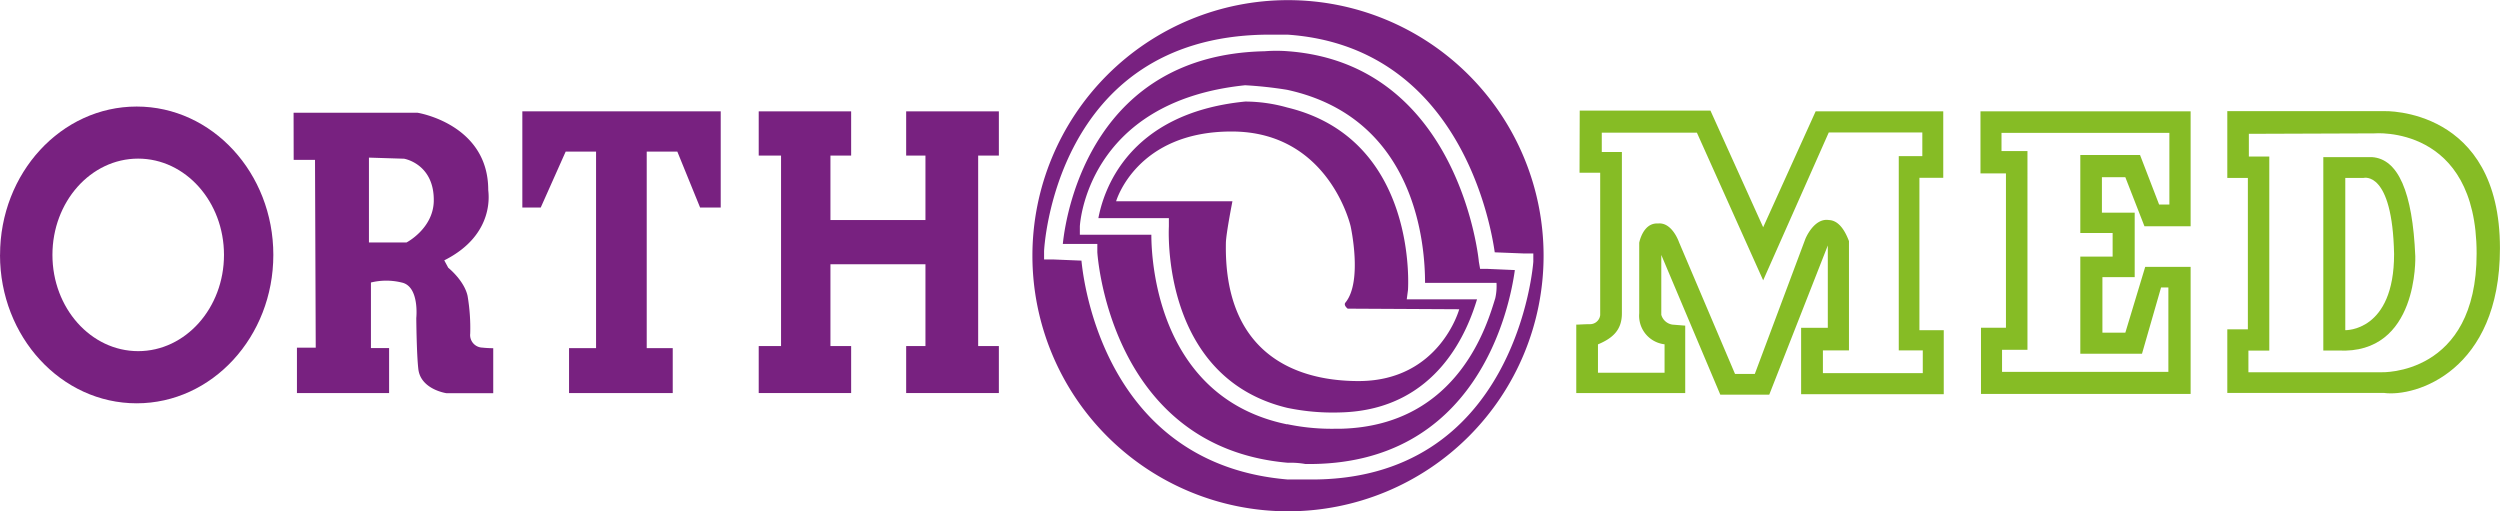
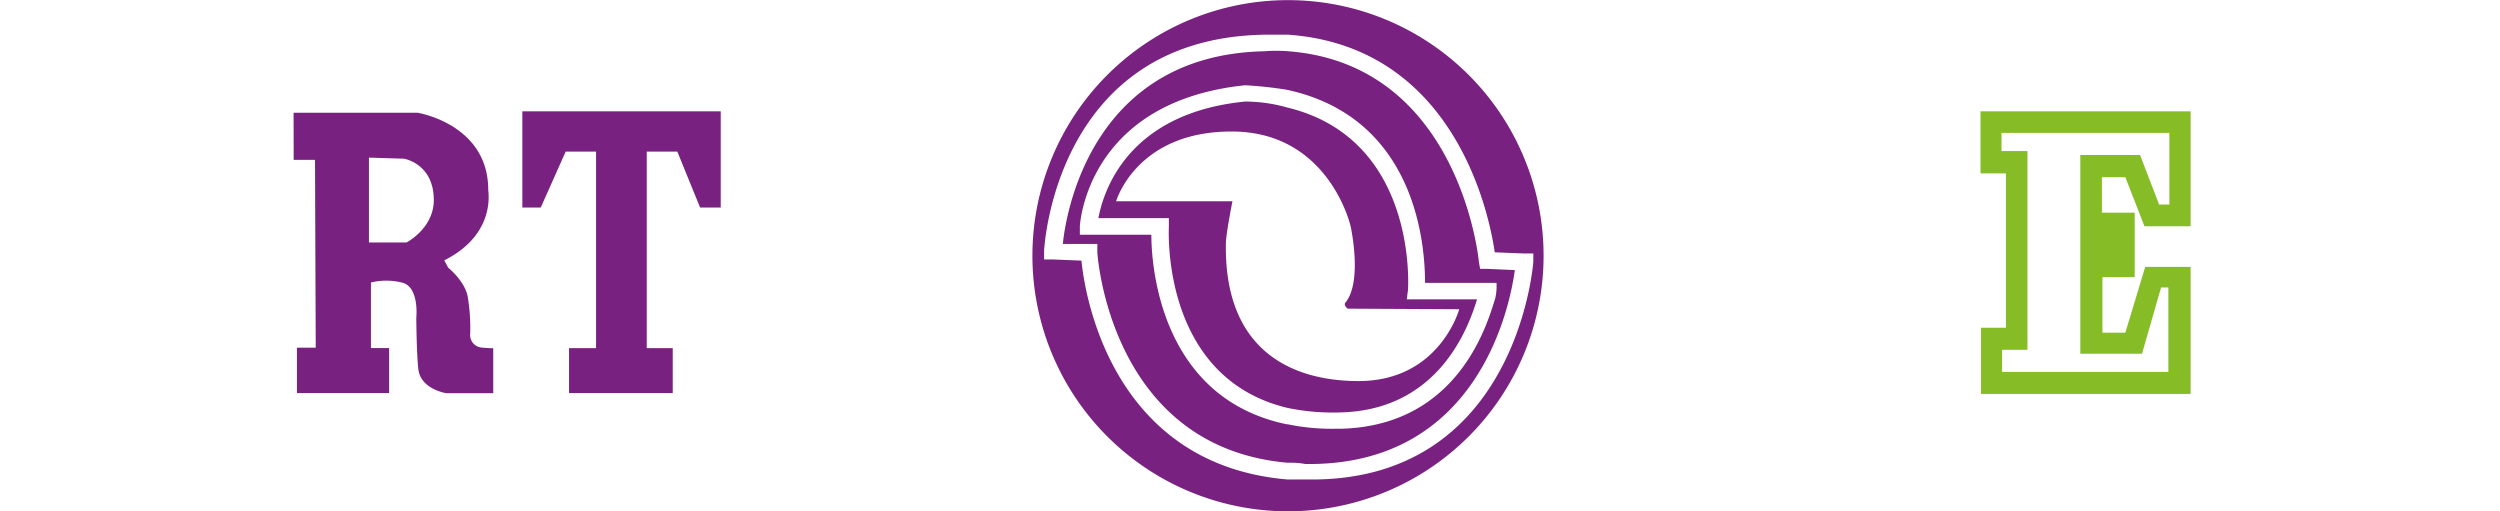
<svg xmlns="http://www.w3.org/2000/svg" id="Ebene_1" data-name="Ebene 1" viewBox="0 0 550.7 112.61">
  <defs>
    <style>.cls-1{fill:#86bc25;}.cls-2{fill:#782180;}</style>
  </defs>
-   <path class="cls-1" d="M368.29,49.38v4.27h4.43V89.19c0,3.79-2.17,5.52-5.27,6.83v6.24h14.67V96a6.32,6.32,0,0,1-5.58-6.84V73.63s.81-4.45,4.14-4.24c3.12-.33,4.63,4.14,4.63,4.14l12.33,29H402l11.15-29.78s1.88-4.63,5.16-4.12q2.71.1,4.43,4.64V97.35H417v5H439v-5h-5.29V54.56h5.19V49.34H418.29L403.84,81.91l-14.6-32.53Zm-4.86-4.85h28.8l11.61,25.69L415.4,44.69h28.11V59.32h-5.25V92.9h5.36V107H412.2V92.37h5.88V74.23l-12.9,32.87H394.4l-13-30.78V89.5a3,3,0,0,0,2.49,2.17l2.78.22v14.85h-24V91.67c.6,0,1.6-.09,3-.1a2.25,2.25,0,0,0,2.27-2V58.21h-4.55Z" transform="translate(-15.45 -20.16)" />
-   <path class="cls-1" d="M456.34,49.43v4h5.72V97.22h-5.6v4.85H493.1V83.48h-1.61l-4.2,14.6H473.7V76.68h7.12V71.49H473.7V54.31h13.16l4.2,10.91h2.26V49.43Zm-4.63-4.74H498V70H487.83l-4.21-10.8h-5.16V67h7.22V81.21h-7.11V93.44h5.05L488,78.94H498v28H451.82V92.35h5.5v-34h-5.61Z" transform="translate(-15.45 -20.16)" />
-   <path class="cls-1" d="M510.83,49.64v5h4.5V97.39h-4.6v4.77H540S561,103,561,76c0-28.48-22.57-26.46-22.57-26.46Zm-4.75-5h34.58s25.48-.87,25.48,30.21c0,27-18.54,32.84-25.59,31.86H506.08v-14h4.53V59.35h-4.53Z" transform="translate(-15.45 -20.16)" />
-   <path class="cls-1" d="M532.07,59.35V92.89s10.75.37,10.75-16.76c-.36-18.47-6.7-16.78-6.7-16.78Zm-4.84-4.58,10.72,0q8.65.59,9.54,21.82s.79,21.75-17,20.78h-3.26Z" transform="translate(-15.45 -20.16)" />
-   <path class="cls-2" d="M27,76.31c0,11.71,8.47,21.2,18.89,21.2s18.9-9.49,18.9-21.2S56.32,55.1,45.88,55.1,27,64.6,27,76.31m-11.54,0c0-18.05,13.48-32.68,30.1-32.68s30.1,14.63,30.1,32.68S62.17,109,45.55,109s-30.1-14.63-30.1-32.68" transform="translate(-15.45 -20.16)" />
+   <path class="cls-1" d="M456.34,49.43v4h5.72V97.22h-5.6v4.85H493.1V83.48h-1.61l-4.2,14.6H473.7V76.68V71.49H473.7V54.31h13.16l4.2,10.91h2.26V49.43Zm-4.63-4.74H498V70H487.83l-4.21-10.8h-5.16V67h7.22V81.21h-7.11V93.44h5.05L488,78.94H498v28H451.82V92.35h5.5v-34h-5.61Z" transform="translate(-15.45 -20.16)" />
  <path class="cls-2" d="M96.72,54.88V73.57H105s5.8-3,6-9c.2-8.34-6.54-9.45-6.54-9.45ZM80.12,45h27.33S123,47.48,123,62c0,.45,1.72,9.78-9.69,15.51l.88,1.63s3.52,2.81,4.26,6.21a42.27,42.27,0,0,1,.58,8.27,2.77,2.77,0,0,0,2.65,3.11,22.67,22.67,0,0,0,2.42.13v9.91H113.77s-5.66-.82-6.17-5.32c-.39-3.38-.45-11.23-.45-11.23s.75-7-3.23-7.83a14.21,14.21,0,0,0-6.76,0V96.83h4v9.91H80.86v-10H85l-.16-41.37h-4.7Z" transform="translate(-15.45 -20.16)" />
  <polygon class="cls-2" points="115.06 24.53 158.76 24.53 158.76 45.72 154.22 45.72 149.2 33.39 142.46 33.39 142.46 76.68 148.19 76.68 148.19 86.58 125.35 86.58 125.35 76.68 131.3 76.68 131.3 33.39 124.61 33.39 119.11 45.72 115.06 45.72 115.06 24.53" />
-   <polygon class="cls-2" points="199.61 24.53 220.03 24.53 220.03 34.27 215.47 34.27 215.47 76.23 220.03 76.23 220.03 86.58 199.61 86.58 199.61 76.23 203.86 76.23 203.86 58.21 182.93 58.21 182.93 76.23 187.49 76.23 187.49 86.58 167.13 86.58 167.13 76.23 172.05 76.23 172.05 34.27 167.13 34.27 167.13 24.53 187.49 24.53 187.49 34.27 182.93 34.27 182.93 48.47 203.86 48.47 203.86 34.27 199.61 34.27 199.61 24.53" />
  <path class="cls-2" d="M299.21,125.77H303c46.64,1,50.21-47.68,50.21-48V76h-1.93l-6.57-.26c-1.11-7.85-8.51-45.33-45.54-47.94H294c-46.36.78-48.56,47.41-48.56,47.68v1.83h1.93l6.3.26c.82,8.39,7.13,45.07,45.53,48.22m-56.33-49.3a56.3,56.3,0,1,1,56.3,56.3,56.31,56.31,0,0,1-56.3-56.3M299,113.6a47.82,47.82,0,0,0,10.85,1h1.1C337,113.87,343.21,91,344.83,85.85a12.25,12.25,0,0,0,.27-3.38H329.36c0-7.77-1.64-36.3-30.41-42.53a88.12,88.12,0,0,0-9.23-1c-35,3.62-36.4,30.86-36.4,31.11v1.82h15.75c0,7.27,2.18,36.05,29.88,41.76M249.57,73.89c.82-8.12,7.12-41.67,44.44-42.44a33.38,33.38,0,0,1,5.2,0c37.84,2.88,42,46.1,42,46.36l.28,1.58h1.65l6,.26C348,88,340.9,122.88,303,122.37a18.34,18.34,0,0,0-3.83-.27c-39.49-3.41-42-46.38-42-46.38V73.89h-7.68Zm7.83-5.68c1.08-5.7,6.24-23.09,32.32-25.68A34.39,34.39,0,0,1,299,43.84c29,7,26.6,40.2,26.6,40.2l-.27,2.06h15.48c-1.9,6.23-8.42,24.4-30.14,24.91A49.23,49.23,0,0,1,299,110c-28-6.74-26.07-39.68-26.07-39.95V68.21H257.4Zm4-3.72h25.53s-1.4,7.11-1.44,9.17c-.46,23.5,14.25,30.44,29.23,30.44,17.84,0,22.17-15.82,22.17-15.82l-24.57-.13s-1-.75-.49-1.35c3.83-4.67,1.13-16.83,1.13-16.83S308.24,49.27,287,49.13s-25.69,15.36-25.69,15.36" transform="translate(-15.45 -20.16)" />
</svg>